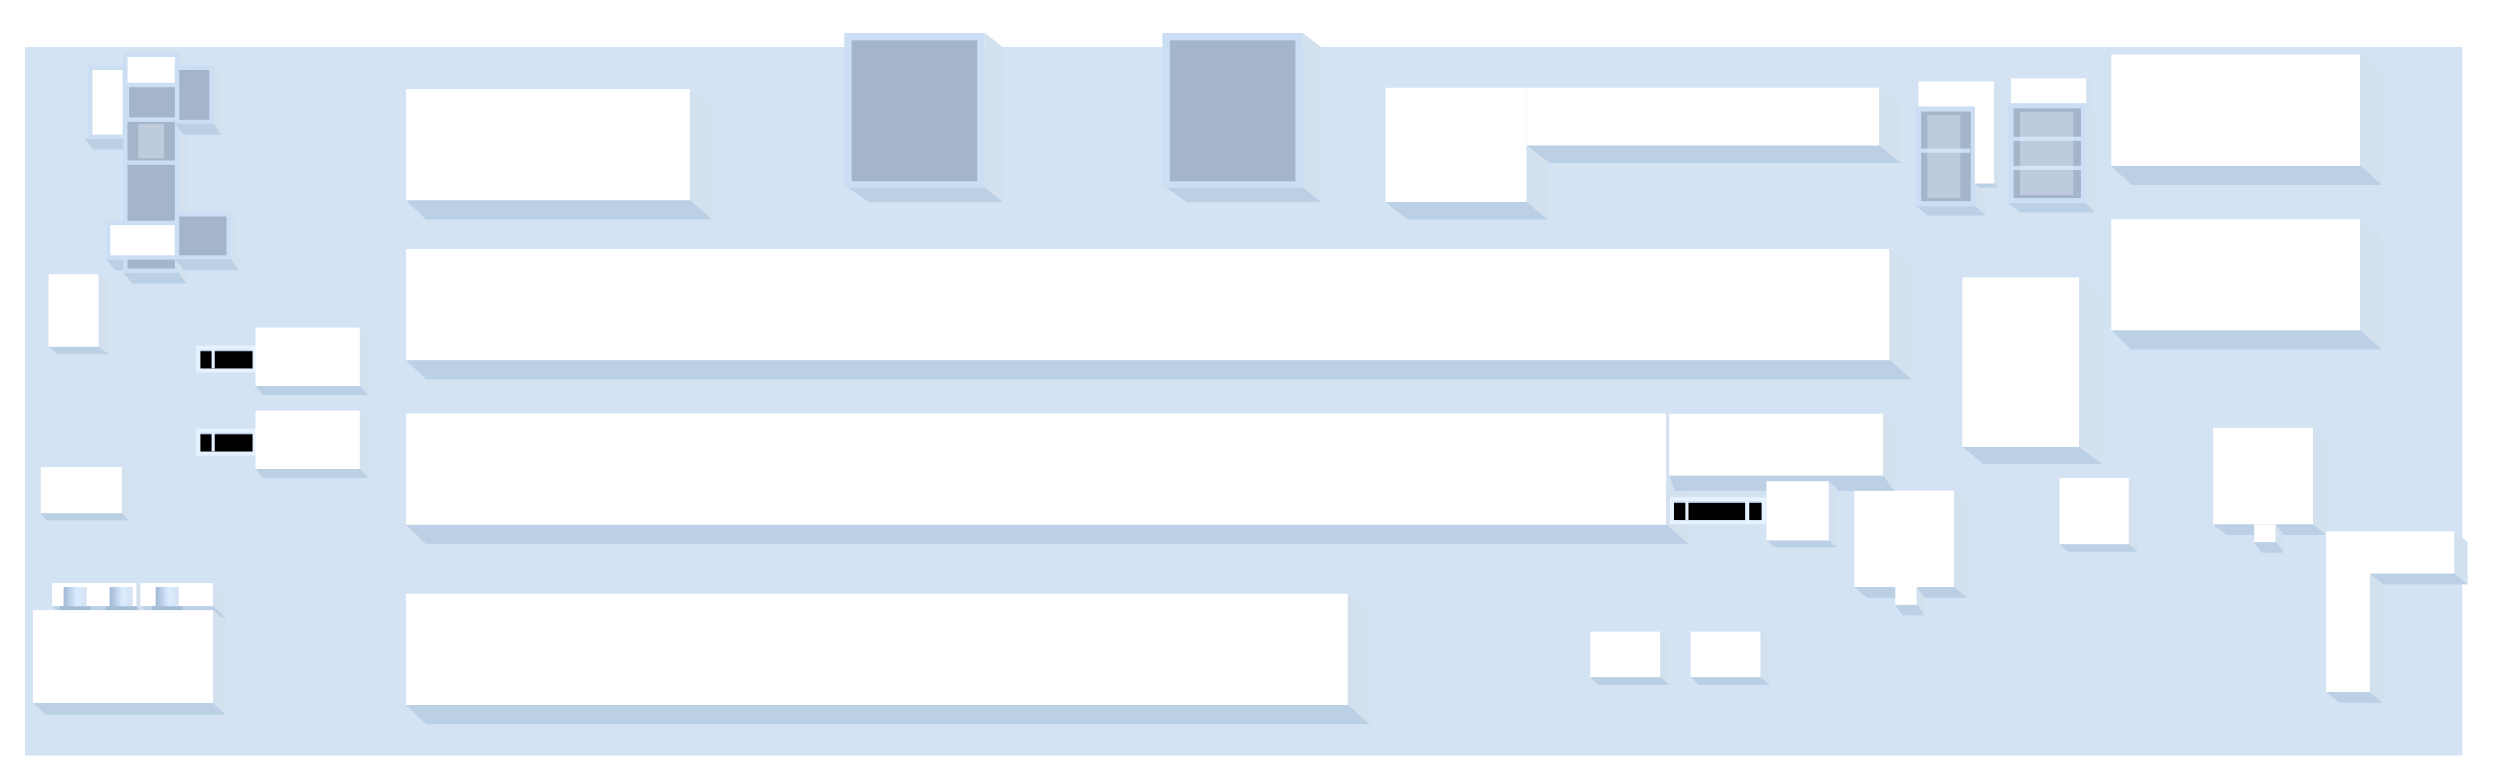
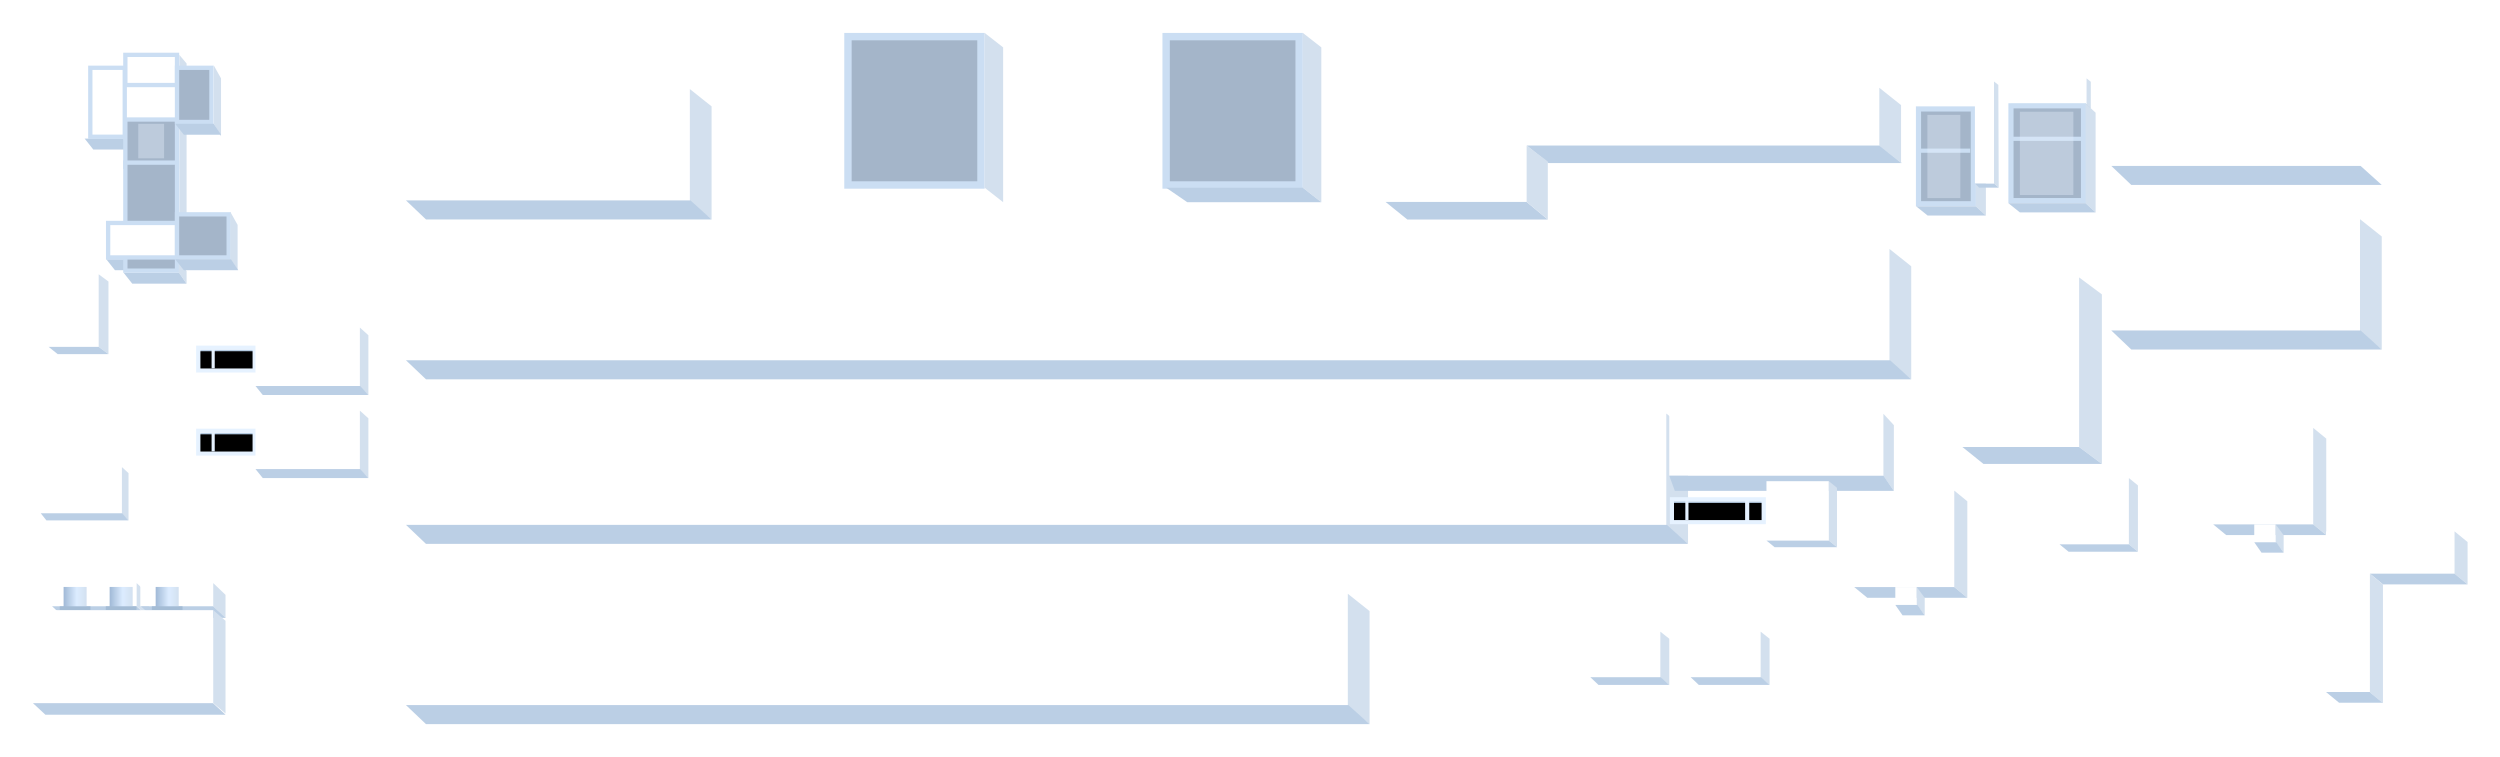
<svg xmlns="http://www.w3.org/2000/svg" xmlns:xlink="http://www.w3.org/1999/xlink" width="1595px" height="483px" viewBox="0 0 1595 483" version="1.1">
  <title>编组 19</title>
  <defs>
    <filter x="-5.1%" y="-17.8%" width="110.1%" height="135.6%" filterUnits="objectBoundingBox" id="filter-1">
      <feOffset dx="0" dy="-20" in="SourceAlpha" result="shadowOffsetOuter1" />
      <feGaussianBlur stdDeviation="10.5" in="shadowOffsetOuter1" result="shadowBlurOuter1" />
      <feColorMatrix values="0 0 0 0 0.538   0 0 0 0 0.635   0 0 0 0 0.742  0 0 0 1 0" type="matrix" in="shadowBlurOuter1" result="shadowMatrixOuter1" />
      <feMerge>
        <feMergeNode in="shadowMatrixOuter1" />
        <feMergeNode in="SourceGraphic" />
      </feMerge>
    </filter>
    <rect id="path-2" x="0" y="0.855" width="42.17" height="11.968" />
    <filter x="-9.8%" y="-34.4%" width="119.5%" height="168.8%" filterUnits="objectBoundingBox" id="filter-3">
      <feGaussianBlur stdDeviation="1" in="SourceAlpha" result="shadowBlurInner1" />
      <feOffset dx="0" dy="1" in="shadowBlurInner1" result="shadowOffsetInner1" />
      <feComposite in="shadowOffsetInner1" in2="SourceAlpha" operator="arithmetic" k2="-1" k3="1" result="shadowInnerInner1" />
      <feColorMatrix values="0 0 0 0 0.247   0 0 0 0 0.448   0 0 0 0 0.665  0 0 0 0.5 0" type="matrix" in="shadowInnerInner1" />
    </filter>
    <rect id="path-4" x="-2.07156565e-13" y="0.855" width="42.17" height="11.968" />
    <filter x="-9.8%" y="-34.4%" width="119.5%" height="168.8%" filterUnits="objectBoundingBox" id="filter-5">
      <feGaussianBlur stdDeviation="1" in="SourceAlpha" result="shadowBlurInner1" />
      <feOffset dx="0" dy="1" in="shadowBlurInner1" result="shadowOffsetInner1" />
      <feComposite in="shadowOffsetInner1" in2="SourceAlpha" operator="arithmetic" k2="-1" k3="1" result="shadowInnerInner1" />
      <feColorMatrix values="0 0 0 0 0.247   0 0 0 0 0.448   0 0 0 0 0.665  0 0 0 0.5 0" type="matrix" in="shadowInnerInner1" />
    </filter>
    <linearGradient x1="100%" y1="61.263%" x2="-3.35842465e-13%" y2="61.263%" id="linearGradient-6">
      <stop stop-color="#D3E1F0" offset="0%" />
      <stop stop-color="#DCECFF" offset="42.475%" />
      <stop stop-color="#A0B9D6" offset="100%" />
    </linearGradient>
    <rect id="path-7" x="7.13054767e-13" y="0.855" width="56" height="11.968" />
    <filter x="-7.4%" y="-34.4%" width="114.7%" height="168.8%" filterUnits="objectBoundingBox" id="filter-8">
      <feGaussianBlur stdDeviation="1" in="SourceAlpha" result="shadowBlurInner1" />
      <feOffset dx="0" dy="1" in="shadowBlurInner1" result="shadowOffsetInner1" />
      <feComposite in="shadowOffsetInner1" in2="SourceAlpha" operator="arithmetic" k2="-1" k3="1" result="shadowInnerInner1" />
      <feColorMatrix values="0 0 0 0 0.247   0 0 0 0 0.448   0 0 0 0 0.665  0 0 0 0.5 0" type="matrix" in="shadowInnerInner1" />
    </filter>
  </defs>
  <g id="页面-1" stroke="none" stroke-width="1" fill="none" fill-rule="evenodd">
    <g id="3区" transform="translate(-167, -288)">
      <g id="编组-19" transform="translate(183, 318)">
-         <rect id="矩形" fill="#D3E3F3" x="0" y="0" width="1555" height="452" />
        <g id="编组-18" filter="url(#filter-1)" transform="translate(5, 11)">
          <g id="编组-29" transform="translate(1260.358, 29)">
            <g id="编组备份-22" transform="translate(1.642, 0)">
              <polygon id="矩形备份" fill="#FFFFFF" points="4.76644263e-13 7.68557657e-13 48.167 -1.26755569e-12 48.167 16.286 -9.92392764e-13 16.286" />
              <polygon id="矩形备份-2" fill="#D3E0EE" points="48.227 -1.43810316e-12 50.94 2.161 50.94 19 48.227 16.694" />
              <polygon id="矩形" fill="#BBCFE5" points="5.9948963e-13 16.286 47.983 16.286 51 19 2.658 19" />
            </g>
            <g id="编组-17备份-3" transform="translate(0, 16)">
              <rect id="矩形备份-11" stroke="#CBDEF3" stroke-width="3.29" fill="#A4B5C9" x="1.642" y="1.509" width="46.286" height="60.481" />
              <rect id="矩形" fill="#CBDEF3" x="1.642" y="21.231" width="45" height="2.654" />
-               <rect id="矩形备份-22" fill="#CBDEF3" x="1.642" y="39.808" width="45" height="2.654" />
              <polygon id="矩形备份-2" fill="#D3E0EE" points="49.212 -0.001 55.642 5.896 55.642 69.53 49.212 63.633" />
              <polygon id="矩形" fill="#BBCFE5" points="3.75086037e-13 63.633 49.231 63.633 55.661 69.53 7.345 69.53" />
              <rect id="矩形" fill="#E3EDF8" opacity="0.398" x="7.327" y="5.308" width="34.105" height="53.077" />
            </g>
          </g>
          <g id="编组-29备份" transform="translate(1201.495, 31)">
            <g id="编组备份-22" transform="translate(1.505, 0)">
              <polygon id="矩形备份" fill="#FFFFFF" points="4.76644263e-13 7.68557657e-13 48.167 -1.26755569e-12 48.167 16.286 -9.92392764e-13 16.286" />
              <polygon id="矩形备份-2" fill="#D3E0EE" points="48.167 7.55303558e-13 50.94 2.161 51.183 67.714 48.167 65" />
            </g>
            <g id="编组-17备份-3" transform="translate(0, 15)">
              <rect id="矩形备份-11" stroke="#CBDEF3" stroke-width="3.29" fill="#A4B5C9" x="1.505" y="2.509" width="35" height="60.481" />
              <rect id="矩形备份-22" fill="#CBDEF3" x="1.505" y="27.808" width="33" height="2.654" />
              <polygon id="矩形备份-2" fill="#D3E0EE" points="38.075 0.999 44.505 6.896 44.505 70.521 38.075 64.624" />
              <polygon id="矩形" fill="#BBCFE5" points="37.482 50 49.672 50 52.688 52.714 40.14 52.714" />
              <polygon id="矩形" fill="#BBCFE5" points="3.70131352e-13 64.624 38.075 64.624 44.505 70.521 7.345 70.521" />
              <rect id="矩形" fill="#E3EDF8" opacity="0.398" x="7.189" y="6.308" width="21" height="53.077" />
              <polygon id="矩形" fill="#FFFFFF" points="37.505 0 49.672 -6.42715048e-13 49.672 50 37.505 50" />
            </g>
          </g>
          <g id="编组-7" transform="translate(1162, 292)">
            <g id="编组备份-14">
              <rect id="矩形备份" fill="#FFFFFF" x="0" y="0" width="63.824" height="61.549" />
              <polygon id="矩形备份-2" fill="#D3E0EE" points="63.824 0 72.152 6.839 72.152 68.388 63.824 61.549" />
              <polygon id="矩形" fill="#BBCFE5" points="0 61.549 63.824 61.549 72.152 68.388 8.328 68.388" />
            </g>
            <g id="编组备份-15" transform="translate(26.214, 61.549)">
              <rect id="矩形备份" fill="#FFFFFF" x="0" y="0" width="13.677" height="11.398" />
              <polygon id="矩形备份-2" fill="#D3E0EE" points="13.677 0 18.759 6.906 18.759 18.051 13.677 11.145" />
              <polygon id="矩形" fill="#BBCFE5" points="0 11.398 14.134 11.398 18.759 18.051 4.624 18.051" />
            </g>
          </g>
          <g id="编组-7备份" transform="translate(1391, 252)">
            <g id="编组备份-14">
              <rect id="矩形备份" fill="#FFFFFF" x="0" y="0" width="63.824" height="61.549" />
              <polygon id="矩形备份-2" fill="#D3E0EE" points="63.824 0 72.152 6.839 72.152 68.388 63.824 61.549" />
              <polygon id="矩形" fill="#BBCFE5" points="0 61.549 63.824 61.549 72.152 68.388 8.328 68.388" />
            </g>
            <g id="编组备份-15" transform="translate(26.214, 61.549)">
              <rect id="矩形备份" fill="#FFFFFF" x="0" y="0" width="13.677" height="11.398" />
              <polygon id="矩形备份-2" fill="#D3E0EE" points="13.677 0 18.759 6.906 18.759 18.051 13.677 11.145" />
              <polygon id="矩形" fill="#BBCFE5" points="0 11.398 14.134 11.398 18.759 18.051 4.624 18.051" />
            </g>
          </g>
          <g id="编组" transform="translate(106.754, 188)">
            <g id="编组-33备份" transform="translate(21.085, 20.085) rotate(-360) translate(-21.085, -20.085) translate(0, 13.246)">
              <g id="矩形备份-62">
                <use fill="#B6CCE3" fill-rule="evenodd" xlink:href="#path-2" />
                <use fill="black" fill-opacity="1" filter="url(#filter-3)" xlink:href="#path-2" />
                <rect stroke="#E6F2FF" stroke-width="2.62" x="-1.31" y="-0.455" width="44.789" height="14.588" />
              </g>
              <rect id="矩形" fill="#E6F2FF" x="7.246" y="0.754" width="2" height="12" />
              <rect id="矩形备份-90" fill="#E6F2FF" x="33.384" y="0" width="2.636" height="13.678" />
            </g>
            <g id="编组备份-22" transform="translate(35.246, 0)">
              <polygon id="矩形备份" fill="#FFFFFF" points="8.25832928e-13 1.75835639e-12 66.608 -3.03131503e-12 66.608 37.26 -1.71941778e-12 37.26" />
              <polygon id="矩形备份-2" fill="#D3E0EE" points="66.608 1.87601323e-12 72.034 4.892 72.034 43 66.608 37.781" />
              <polygon id="矩形" fill="#BBCFE5" points="1.04475331e-12 37.26 66.777 37.26 72.034 43 4.633 43" />
            </g>
          </g>
          <g id="编组备份-22" transform="translate(5, 277)">
            <polygon id="矩形备份" fill="#FFFFFF" points="6.42013997e-13 1.3903283e-12 51.782 -2.39685374e-12 51.782 29.461 -1.33669928e-12 29.461" />
            <polygon id="矩形备份-2" fill="#D3E0EE" points="51.782 1.4833593e-12 56 3.868 56 34 51.782 29.874" />
            <polygon id="矩形" fill="#BBCFE5" points="8.12205748e-13 29.461 51.913 29.461 56 34 3.601 34" />
          </g>
          <g id="编组备份" transform="translate(106.754, 241)">
            <g id="编组-33备份" transform="translate(21.085, 20.085) rotate(-360) translate(-21.085, -20.085) translate(0, 13.246)">
              <g id="矩形备份-62">
                <use fill="#B6CCE3" fill-rule="evenodd" xlink:href="#path-4" />
                <use fill="black" fill-opacity="1" filter="url(#filter-5)" xlink:href="#path-4" />
                <rect stroke="#E6F2FF" stroke-width="2.62" x="-1.31" y="-0.455" width="44.789" height="14.588" />
              </g>
              <rect id="矩形" fill="#E6F2FF" x="7.246" y="0.754" width="2" height="12" />
              <rect id="矩形备份-90" fill="#E6F2FF" x="33.384" y="0" width="2.636" height="13.678" />
            </g>
            <g id="编组备份-22" transform="translate(35.246, 0)">
              <polygon id="矩形备份" fill="#FFFFFF" points="8.25832928e-13 1.75835639e-12 66.608 -3.03131503e-12 66.608 37.26 -1.71941778e-12 37.26" />
              <polygon id="矩形备份-2" fill="#D3E0EE" points="66.608 1.87601323e-12 72.034 4.892 72.034 43 66.608 37.781" />
              <polygon id="矩形" fill="#BBCFE5" points="1.04475331e-12 37.26 66.777 37.26 72.034 43 4.633 43" />
            </g>
          </g>
          <g id="编组备份-5" transform="translate(10, 154)">
            <rect id="矩形备份" fill="#FFFFFF" x="0" y="0" width="31.964" height="46.297" />
            <polygon id="矩形备份-2" fill="#D3E0EE" points="31.964 -9.52381707e-13 38.2 4.63 38.2 50.927 31.964 46.297" />
            <polygon id="矩形" fill="#BBCFE5" points="0 46.297 31.964 46.297 38.2 50.927 5.778 50.927" />
          </g>
          <g id="编组-5" transform="translate(33, 14)">
            <polygon id="矩形备份-22" fill="#BBCFE5" points="3.99513772e-13 53.427 24.616 53.427 29.243 60.387 5.506 60.387" />
            <polygon id="矩形备份-18" fill="#BBCFE5" points="13.827 130.424 58.572 130.424 63.199 137.384 19.333 137.384" />
            <polygon id="矩形备份-23" fill="#BBCFE5" points="24.889 139.04 60.415 139.04 65.042 146 30.395 146" />
            <polygon id="矩形备份-19" fill="#D3E0EE" points="60.415 -4.38018725e-13 65.042 5.5 65.042 130.424 60.415 122.445" />
            <rect id="矩形" stroke="#CBDEF3" stroke-width="2.747" fill="#FFFFFF" x="25.974" y="0" width="32.958" height="19.249" />
            <rect id="矩形备份-5" stroke="#CBDEF3" stroke-width="2.747" fill="#A4B5C9" x="25.974" y="41.248" width="32.958" height="30.249" />
            <rect id="矩形" fill="#E3EDF8" opacity="0.398" x="34.213" y="43.998" width="16.479" height="21.999" />
            <rect id="矩形备份-6" stroke="#CBDEF3" stroke-width="2.747" fill="#A4B5C9" x="25.974" y="68.747" width="32.958" height="68.931" />
            <rect id="矩形备份-7" stroke="#CBDEF3" stroke-width="2.747" fill="#FFFFFF" x="14.988" y="107.246" width="43.944" height="21.999" />
            <polygon id="矩形备份-8" stroke="#CBDEF3" stroke-width="2.747" fill="#A4B5C9" points="58.932 101.746 91.89 101.746 91.89 129.245 58.932 129.245" />
            <polygon id="矩形备份-9" stroke="#CBDEF3" stroke-width="2.747" fill="#A4B5C9" points="58.932 8.25 80.904 8.25 80.904 42.819 58.932 42.819" />
            <rect id="矩形备份-10" stroke="#CBDEF3" stroke-width="2.747" fill="#FFFFFF" x="3.619" y="8.25" width="21.972" height="43.998" />
-             <rect id="矩形备份-4" stroke="#CBDEF3" stroke-width="2.747" fill="#A4B5C9" x="26.973" y="19.249" width="31.958" height="21.999" />
            <polygon id="矩形备份-2" fill="#D3E0EE" points="92.972 100.227 97.599 108.489 97.599 137.384 92.972 130.424" />
            <polygon id="矩形备份-12" fill="#D3E0EE" points="60.073 129.769 65.042 138.03 65.042 146 60.073 139.04" />
            <polygon id="矩形备份-20" fill="#D3E0EE" points="82.387 6.731 87.014 14.992 87.014 51.977 82.387 43.998" />
            <polygon id="矩形" fill="#BBCFE5" points="57.771 130.424 93.373 130.424 98 137.384 63.277 137.384" />
            <polygon id="矩形备份-21" fill="#BBCFE5" points="57.771 43.998 82.387 43.998 87.014 50.958 63.277 50.958" />
          </g>
          <g id="编组-4" transform="translate(61.5, 393) scale(1, -1) translate(-61.5, -393) translate(0, 351)">
            <polygon id="矩形备份-4" fill="#BBCFE5" transform="translate(61.444, 3.703) scale(1, -1) translate(-61.444, -3.703) " points="0 0 114.92 -9.50933379e-13 122.887 7.406 7.967 7.406" />
            <g id="编组-3" transform="translate(12.238, 61.781)">
              <polygon id="矩形备份-3" fill="#FFFFFF" points="0 7.406 53.951 7.406 53.951 22.219 0 22.219" />
              <polygon id="矩形" fill="#BBCFE5" transform="translate(30.959, 3.703) scale(1, -1) translate(-30.959, -3.703) " points="2.78663561e-13 -4.87044762e-13 53.951 5.38526165e-12 61.918 7.406 7.967 7.406" />
              <polygon id="矩形备份-2" fill="#D3E0EE" points="53.951 7.406 61.805 4.55159692e-13 61.805 14.708 53.951 22.219" />
            </g>
            <g id="编组-3备份" transform="translate(68.53, 61.781)">
              <polygon id="矩形备份-3" fill="#FFFFFF" points="0 7.406 46.503 7.406 46.503 22.219 0 22.219" />
              <polygon id="矩形备份-2" fill="#D3E0EE" points="46.503 7.406 54.357 -1.04761361e-13 54.357 14.708 46.503 22.219" />
              <polygon id="矩形备份-5" fill="#BBCFE5" transform="translate(27.432, 3.703) scale(1, -1) translate(-27.432, -3.703) " points="0.394 -4.87044762e-13 46.503 5.38526165e-12 54.47 7.406 8.362 7.406" />
            </g>
            <g id="编组-2" transform="translate(17.133, 66.719)">
              <rect id="矩形" fill="url(#linearGradient-6)" x="2.448" y="0" width="14.685" height="14.812" />
              <rect id="矩形" fill="#A4BCD5" x="0" y="0" width="19.58" height="2.469" />
            </g>
            <g id="编组-2备份" transform="translate(46.503, 66.719)">
              <rect id="矩形" fill="url(#linearGradient-6)" x="2.448" y="0" width="14.685" height="14.812" />
              <rect id="矩形" fill="#A4BCD5" x="0" y="0" width="19.58" height="2.469" />
            </g>
            <g id="编组-2备份-2" transform="translate(75.873, 66.719)">
              <rect id="矩形" fill="url(#linearGradient-6)" x="2.448" y="0" width="14.685" height="14.812" />
              <rect id="矩形" fill="#A4BCD5" x="0" y="0" width="19.58" height="2.469" />
            </g>
            <rect id="矩形" fill="#FFFFFF" x="0" y="7.469" width="115.033" height="59.249" />
            <polygon id="矩形备份-2" fill="#D3E0EE" points="115.033 7.469 122.887 0.807 122.887 59.952 115.033 66.719" />
          </g>
          <g id="编组-14" transform="translate(520, 0)">
            <rect id="矩形备份-11" stroke="#CBDEF3" stroke-width="4.712" fill="#A4B5C9" x="0" y="2.362" width="84.857" height="94.666" />
            <polygon id="矩形备份-2" fill="#D3E0EE" points="87.211 -0.001 99 9.229 99 108 87.211 98.77" />
-             <polygon id="矩形" fill="#BBCFE5" points="-4.26275216e-13 98.77 87.211 98.77 99 108 13.467 108" />
          </g>
          <g id="编组-14备份" transform="translate(723, 0)">
            <rect id="矩形备份-11" stroke="#CBDEF3" stroke-width="4.712" fill="#A4B5C9" x="0" y="2.362" width="84.857" height="94.666" />
            <polygon id="矩形备份-2" fill="#D3E0EE" points="87.211 -0.001 99 9.229 99 108 87.211 98.77" />
            <polygon id="矩形" fill="#BBCFE5" points="-4.26275216e-13 98.77 87.211 98.77 99 108 13.467 108" />
          </g>
          <g id="编组备份-21" transform="translate(238, 35.835)">
            <polygon id="矩形备份" fill="#FFFFFF" points="1.8064211e-12 6.11842415e-13 181.128 -8.4831046e-12 181.128 71.016 -3.73184441e-12 71.016" />
            <polygon id="矩形备份-2" fill="#D3E0EE" points="181.128 -3.5801585e-13 195 11.044 195 83.165 181.128 72.121" />
            <polygon id="矩形" fill="#BBCFE5" points="2.26754478e-12 71.016 181.496 71.016 195 83.165 12.775 83.165" />
          </g>
          <g id="编组备份-27" transform="translate(1326, 13.835)">
            <polygon id="矩形备份" fill="#FFFFFF" points="1.8064211e-12 6.11842415e-13 158.686 -9.55400844e-12 158.686 71.016 -3.73184441e-12 71.016" />
-             <polygon id="矩形备份-2" fill="#D3E0EE" points="158.686 -2.92686204e-13 172.558 11.044 172.558 83.165 158.686 72.121" />
            <polygon id="矩形" fill="#BBCFE5" points="2.26754478e-12 71.016 159.053 71.016 172.558 83.165 12.775 83.165" />
          </g>
          <g id="编组备份-29" transform="translate(993.606, 382)">
            <polygon id="矩形备份" fill="#FFFFFF" points="2.70704175e-12 -3.99695868e-13 44.687 -3.90593119e-12 44.687 29.033 -2.14423566e-14 29.033" />
            <polygon id="矩形备份-2" fill="#D3E0EE" points="44.687 -1.99933798e-13 50.394 4.515 50.394 34 44.687 29.485" />
            <polygon id="矩形" fill="#BBCFE5" points="2.87343682e-12 29.033 44.838 29.033 50.394 34 5.256 34" />
          </g>
          <g id="编组备份-30" transform="translate(1057.606, 382)">
            <polygon id="矩形备份" fill="#FFFFFF" points="2.70704175e-12 -3.99695868e-13 44.687 -3.90593119e-12 44.687 29.033 -2.14423566e-14 29.033" />
            <polygon id="矩形备份-2" fill="#D3E0EE" points="44.687 -1.99933798e-13 50.394 4.515 50.394 34 44.687 29.485" />
            <polygon id="矩形" fill="#BBCFE5" points="2.87343682e-12 29.033 44.838 29.033 50.394 34 5.256 34" />
          </g>
          <g id="编组备份-28" transform="translate(1326, 118.835)">
            <polygon id="矩形备份" fill="#FFFFFF" points="1.8064211e-12 6.11842415e-13 158.686 -9.55400844e-12 158.686 71.016 -3.73184441e-12 71.016" />
            <polygon id="矩形备份-2" fill="#D3E0EE" points="158.686 -2.92686204e-13 172.558 11.044 172.558 83.165 158.686 72.121" />
            <polygon id="矩形" fill="#BBCFE5" points="2.26754478e-12 71.016 159.053 71.016 172.558 83.165 12.775 83.165" />
          </g>
          <g id="编组备份-10" transform="translate(1231, 156)">
            <rect id="矩形备份" fill="#FFFFFF" x="0" y="0" width="74.473" height="108.182" />
            <polygon id="矩形备份-2" fill="#D3E0EE" points="74.473 -2.22541304e-12 89 10.818 89 119 74.473 108.182" />
            <polygon id="矩形" fill="#BBCFE5" points="0 108.182 74.473 108.182 89 119 13.462 119" />
          </g>
          <g id="编组备份-23" transform="translate(238, 137.835)">
            <polygon id="矩形备份" fill="#FFFFFF" points="1.8064211e-12 6.11842415e-13 946.486 -8.31172164e-12 946.486 71.016 -3.73184441e-12 71.016" />
            <polygon id="矩形备份-2" fill="#D3E0EE" points="946.486 -3.11729588e-13 960.358 11.044 960.358 83.165 946.486 72.121" />
            <polygon id="矩形" fill="#BBCFE5" points="2.26754478e-12 71.016 946.853 71.016 960.358 83.165 12.775 83.165" />
          </g>
          <g id="编组备份-24" transform="translate(238, 242.835)">
            <polygon id="矩形备份" fill="#FFFFFF" points="1.8064211e-12 6.11842415e-13 804.091 -9.76651783e-12 804.091 71.016 -3.73184441e-12 71.016" />
            <polygon id="矩形备份-2" fill="#D3E0EE" points="804.091 8.19779597e-14 817.963 11.044 817.963 83.165 804.091 72.121" />
            <polygon id="矩形" fill="#BBCFE5" points="2.26754478e-12 71.016 804.458 71.016 817.963 83.165 12.775 83.165" />
          </g>
          <g id="编组-16" transform="translate(1044, 243)">
            <g id="编组备份-26">
              <polygon id="矩形备份" fill="#FFFFFF" points="2.89305628e-13 9.56407522e-14 136.614 -2.88294407e-12 136.614 39.519 -1.30535051e-12 39.519" />
              <polygon id="矩形备份-2" fill="#D3E0EE" points="136.614 -4.88481488e-13 143.284 7.239 143.284 49.157 136.614 39.691" />
              <polygon id="矩形" fill="#BBCFE5" points="1.3180429e-14 39.519 136.673 39.519 143.284 49.157 3.533 49.157" />
            </g>
            <g id="编组备份-14" transform="translate(62, 43)">
              <rect id="矩形备份" fill="#FFFFFF" x="0" y="0" width="39.806" height="37.888" />
              <polygon id="矩形备份-2" fill="#D3E0EE" points="39.806 0 45 4.21 45 42.098 39.806 37.888" />
              <polygon id="矩形" fill="#BBCFE5" points="0 37.888 39.806 37.888 45 42.098 5.194 42.098" />
            </g>
          </g>
          <g id="编组备份-25" transform="translate(238, 357.835)">
            <polygon id="矩形备份" fill="#FFFFFF" points="1.8064211e-12 6.11842415e-13 600.912 -9.47101641e-12 600.912 71.016 -3.73184441e-12 71.016" />
            <polygon id="矩形备份-2" fill="#D3E0EE" points="600.912 5.69459749e-13 614.784 11.044 614.784 83.165 600.912 72.121" />
            <polygon id="矩形" fill="#BBCFE5" points="2.26754478e-12 71.016 601.279 71.016 614.784 83.165 12.775 83.165" />
          </g>
          <g id="编组-33备份" transform="translate(1075, 304.839) rotate(-360) translate(-1075, -304.839) translate(1047, 298)">
            <g id="矩形备份-62">
              <use fill="#B6CCE3" fill-rule="evenodd" xlink:href="#path-7" />
              <use fill="black" fill-opacity="1" filter="url(#filter-8)" xlink:href="#path-7" />
              <rect stroke="#E6F2FF" stroke-width="2.62" x="-1.31" y="-0.455" width="58.62" height="14.588" />
            </g>
            <rect id="矩形" fill="#E6F2FF" x="7.246" y="0.754" width="2" height="12" />
            <rect id="矩形备份-90" fill="#E6F2FF" x="45.384" y="0" width="2.636" height="13.678" />
          </g>
          <g id="编组备份-16" transform="translate(1293, 284)">
            <rect id="矩形备份" fill="#FFFFFF" x="0" y="0" width="44.229" height="42.3" />
            <polygon id="矩形备份-2" fill="#D3E0EE" points="44.229 0 50 4.7 50 47 44.229 42.3" />
            <polygon id="矩形" fill="#BBCFE5" points="0 42.3 44.229 42.3 50 47 5.771 47" />
          </g>
          <g id="编组-7" transform="translate(863, 35)">
            <rect id="矩形" fill="#FFFFFF" x="0" y="0" width="90" height="73" />
            <g id="编组-17" transform="translate(90, 0)">
              <rect id="矩形备份-13" fill="#FFFFFF" x="0" y="0" width="225" height="37" />
              <polygon id="矩形" fill="#BBCFE5" points="9.0015227e-13 36.852 225.853 36.852 239.358 48.044 13.872 48.044" />
              <polygon id="矩形备份-2" fill="#D3E0EE" points="225 3.34413373e-13 238.872 11.044 238.872 48.044 225 37" />
            </g>
            <polygon id="矩形备份-15" fill="#BBCFE5" points="-9.34243157e-15 72.852 90 72.852 103.504 84.044 13.872 84.044" />
            <polygon id="矩形备份-14" fill="#D3E0EE" points="90 36.852 103.504 47.044 103.504 84.044 90 72.852" />
          </g>
          <g id="编组-13" transform="translate(1463, 318)">
            <polygon id="矩形" fill="#FFFFFF" points="-2.14470258e-18 0 82 0 82 27 28.622 27 28.622 102.512 4.83214163e-13 102.512" />
            <polygon id="矩形备份-2" fill="#D3E0EE" points="82 0 90.328 6.839 90.328 33.839 82 27" />
            <polygon id="矩形" fill="#BBCFE5" points="28 27 82 27 90.328 33.839 36.328 33.839" />
            <polygon id="矩形备份-17" fill="#BBCFE5" points="-5.28094816e-14 102.512 28 102.512 36.328 109.35 8.328 109.35" />
            <polygon id="矩形备份-16" fill="#D3E0EE" points="28 27 36.328 33.839 36.328 109.649 28 102.81" />
          </g>
        </g>
      </g>
    </g>
  </g>
</svg>